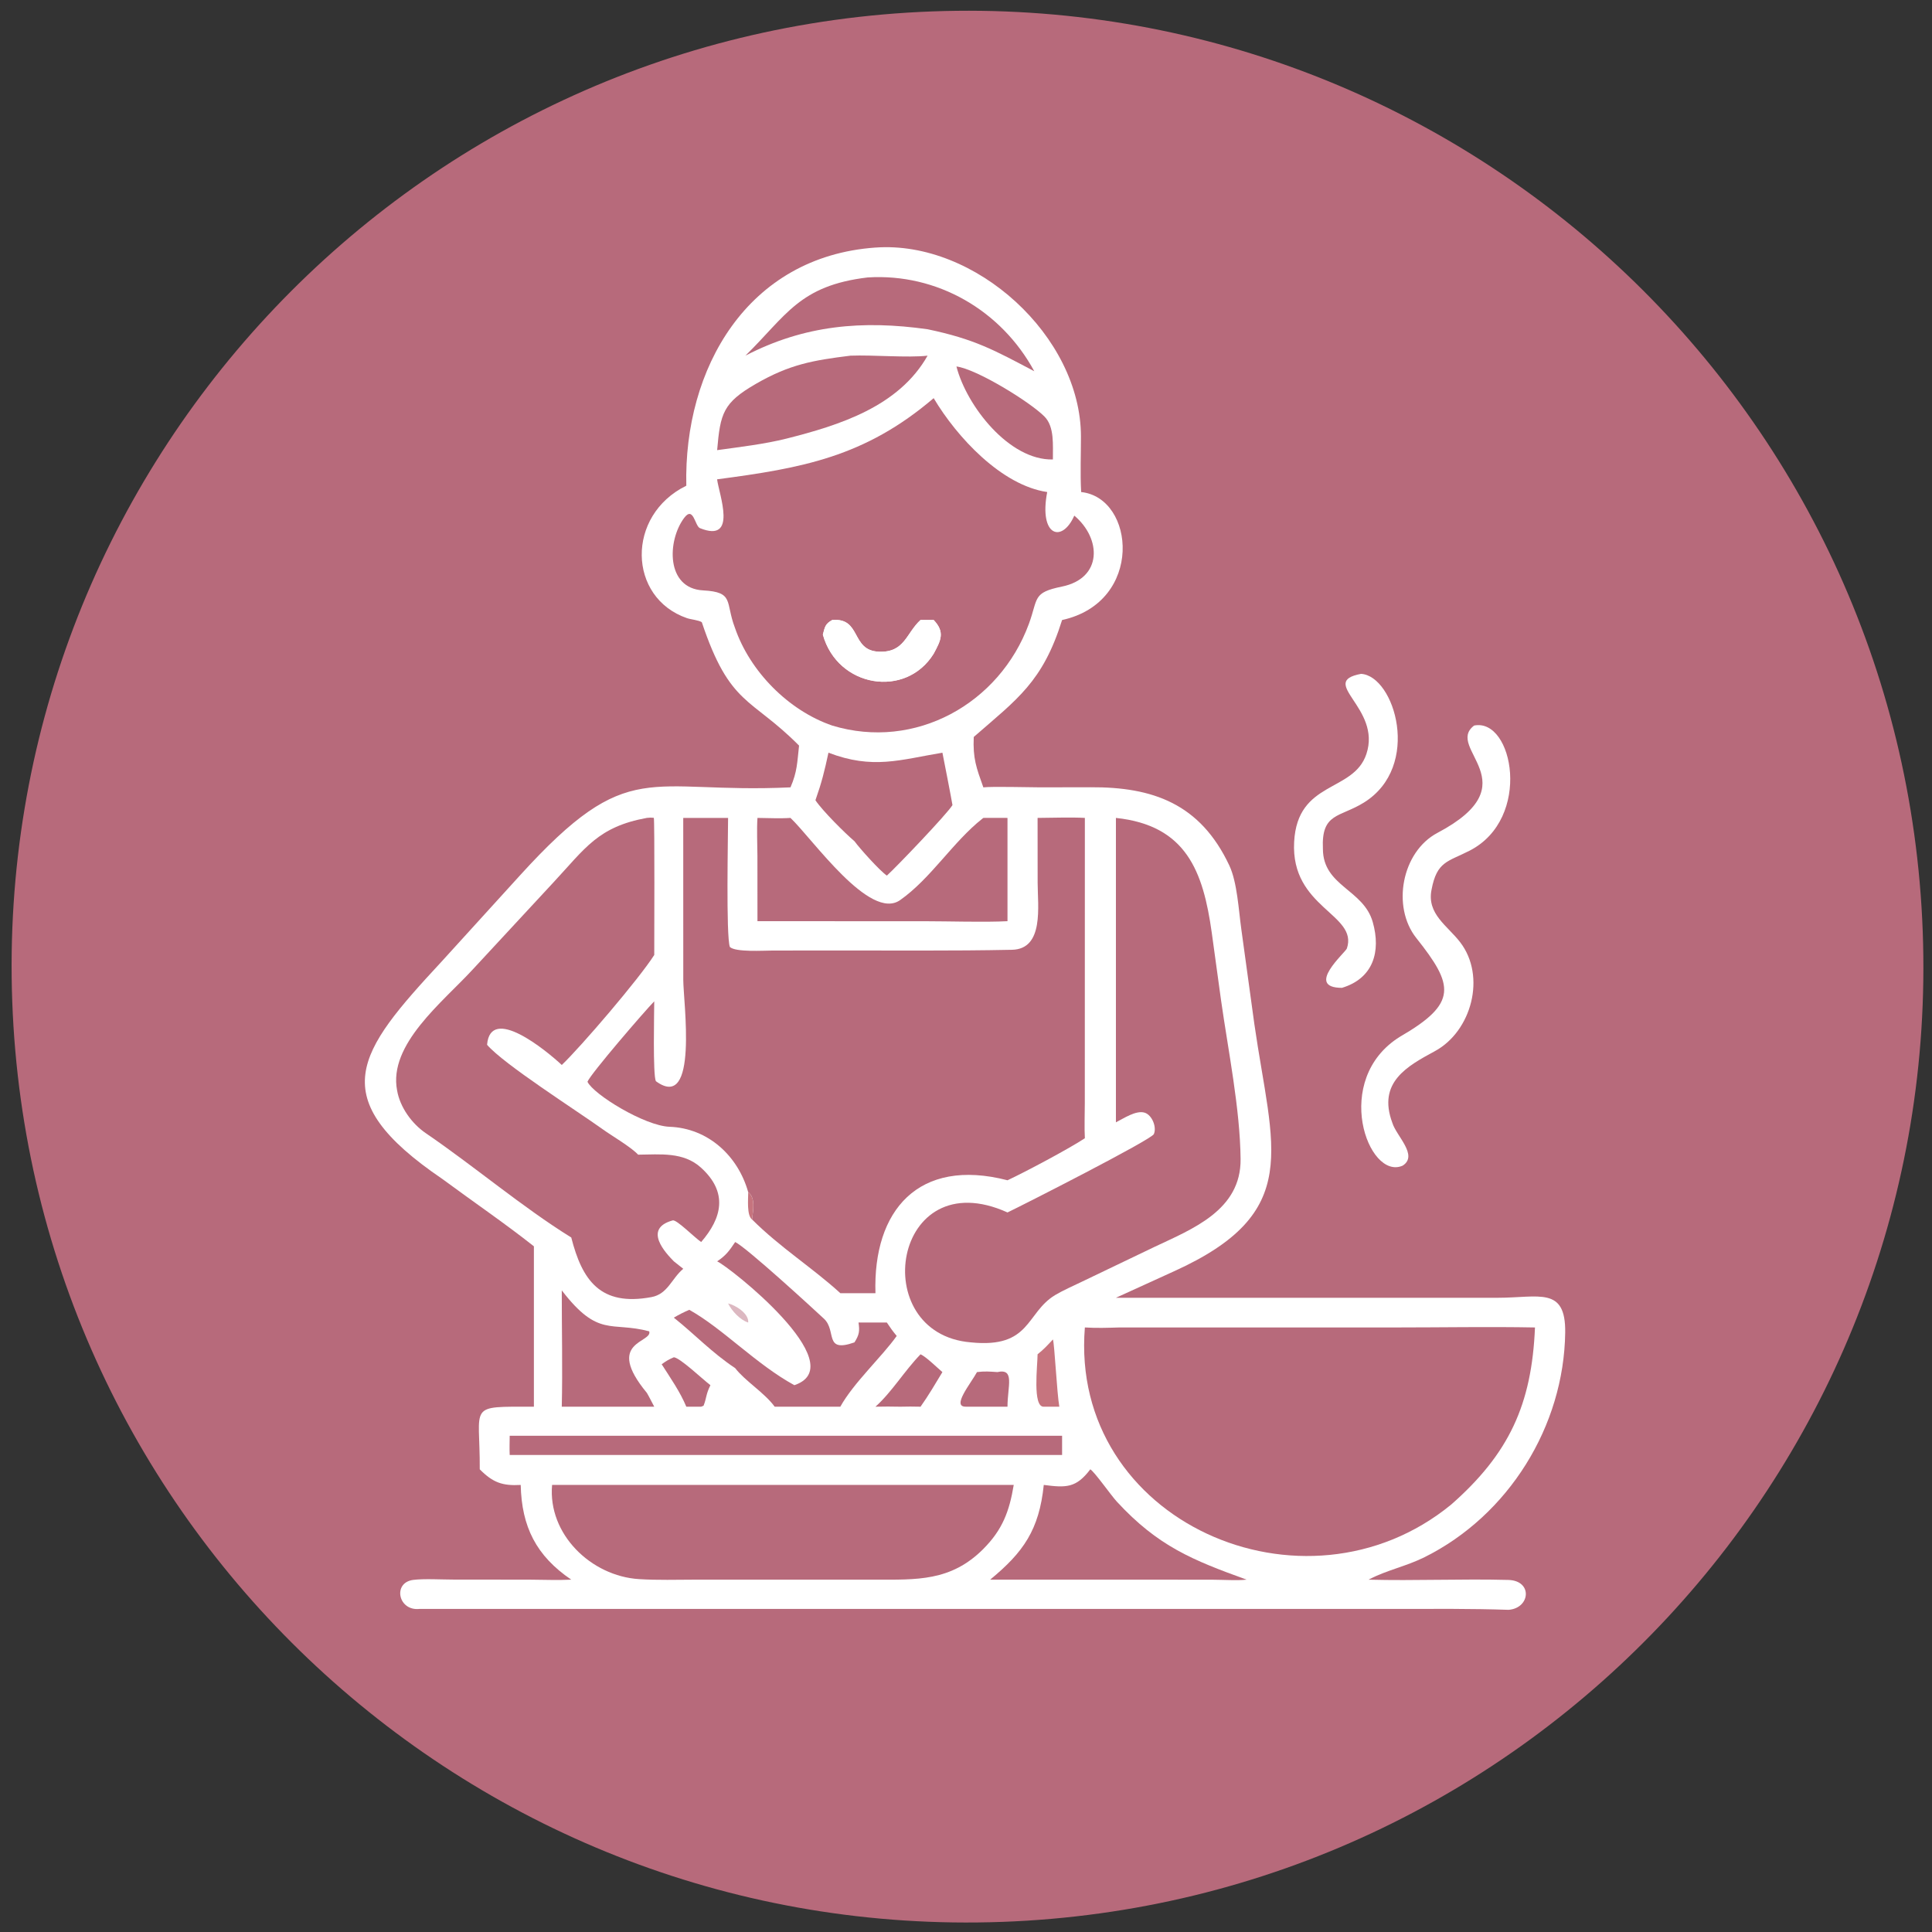
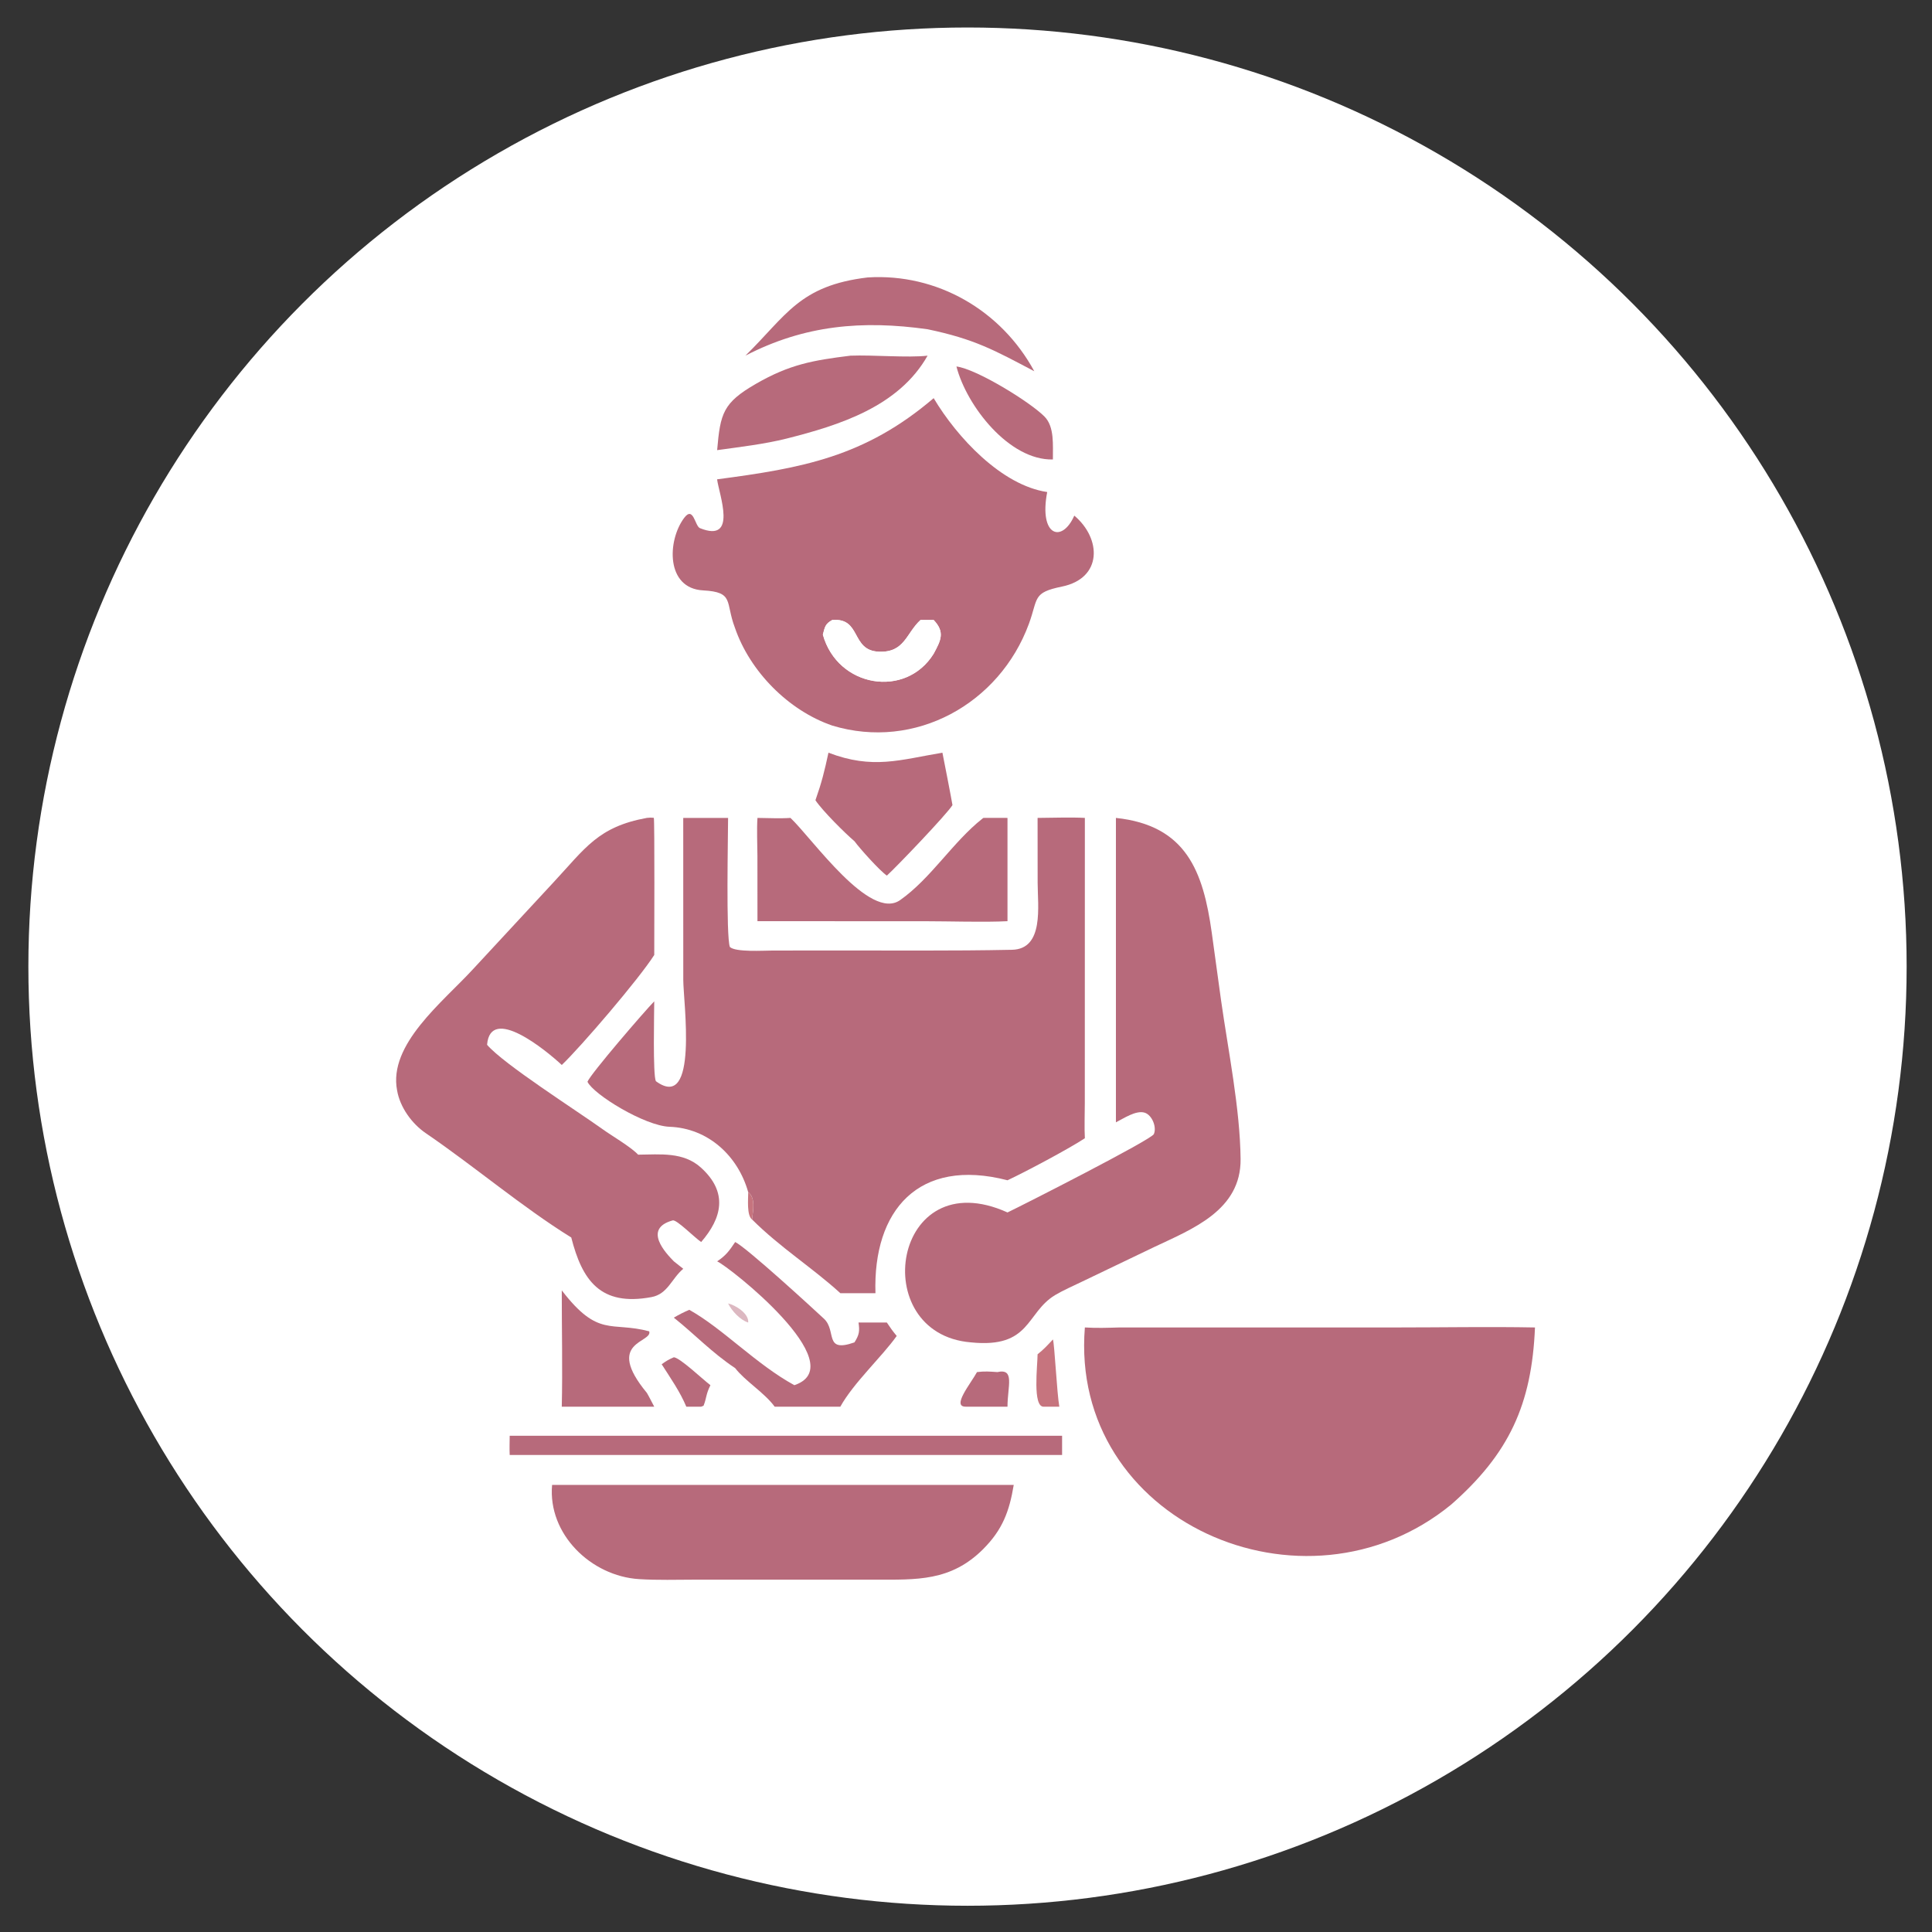
<svg xmlns="http://www.w3.org/2000/svg" id="Layer_1" version="1.1" viewBox="0 0 1024 1024">
  <rect x="0" y="0" width="1024" height="1024" fill="#333333" stroke="none" />
  <defs>
    <style>
      .st0 {
        fill: #dcb8c1;
      }

      .st1 {
        fill: #fff;
      }

      .st2 {
        fill: #b76a7b;
      }

      .st3 {
        fill: #c6747e;
      }
    </style>
  </defs>
  <circle class="st1" cx="512.8" cy="512.33" r="497.76" />
-   <path class="st2" d="M531.24,1018.63C251.68,1028.82,16.78,810.5,6.5,530.94-3.77,251.39,214.47,16.41,494.02,6.05c279.68-10.37,514.79,208,525.07,487.68,10.28,279.68-208.17,514.72-487.85,524.91ZM464.01,131.21c-67.97,4.82-101.68,64.21-100.25,126.22-32.08,15.77-31.03,59.34.32,70.19,2.12.73,6.3,1.07,7.89,2.16,14.96,44.64,25.98,39.59,51.55,65.4-1,8.94-.93,13.78-4.54,22.13-76.24,3.61-85.26-17.25-143.31,46.59l-41.73,45.89c-44.6,48.1-63.02,71.88.6,115.15,15.85,11.72,33.16,23.54,48.44,35.63v85.01c-35.79.02-28.47-1.62-28.7,33.19,6.98,7.03,11.99,8.82,21.71,8.28.49,22.13,8.2,37.58,26.79,50.2-7.17.37-14.82.03-22.07,0l-40.47-.04c-5.96,0-15.64-.55-21.23.17-11.08,1.44-7.96,16.75,3.47,15.37h518.23c19.63,0,39.27-.18,58.88.49,11.51-.87,12.9-15.5-.18-15.84-24.66-.65-49.38.51-74.03-.14l.61-.32c9.1-4.73,19.35-6.78,29.03-11.59,44.56-22.17,73.93-69.43,74.57-119.09.32-24.57-13.86-18.41-35.81-18.41h-202.32s30.66-13.98,30.66-13.98c69.02-31.23,52.24-64.76,42.71-131.12l-6.9-50.2c-1.42-10.08-2.16-24.89-6.37-33.84-15.44-32.83-40.66-41.63-73.56-41.45l-26.7.05c-5.74,0-25.56-.55-30.11.01-3.7-10.38-5.6-15.35-5.08-26.71,23.04-20.1,36.55-29.15,46.82-61.98,43.44-9.52,38.74-64.81,10.11-67.83-.54-9.59-.11-19.69-.11-29.42-.03-53.13-55.9-104.01-108.91-100.16ZM721.39,357.16c-23.24,4.35,11.04,17.97,2.81,42.53-6.87,20.51-36.54,13.83-38.28,46.57-1.86,35.06,34.07,38.16,27.96,56.43-.7,2.11-22.51,20.83-2.62,20.89,16.62-5.02,20.76-19.24,16.33-34.86-4.94-17.42-26.35-18.97-26.42-38.77-.92-19.27,8.88-16.57,21.76-24.59,30.78-19.14,16.25-67.15-1.54-68.2ZM781.31,384.56c-15.89,12.08,30.43,30.54-19.43,56.88-18.93,10-24.36,39.18-11.2,55.74,19.91,25.06,22.13,34.5-8.67,52.31-36.41,22.6-16.91,76.47,1.44,68.32,8.43-5.4-3.35-15.67-5.47-22.66-8.07-21.59,8.11-30.18,22.56-38.03,19.45-10.56,27.25-39.65,13.4-57.69-6.7-8.77-17.8-15-15.19-27.88,2.84-15.1,8.59-14.74,20.19-20.69,33.24-17.05,23.08-70.44,2.39-66.31Z" />
  <path class="st2" d="M395.08,188.51c21.69-21.22,28.5-37.14,64.79-41.46,36.83-2.32,70.85,17.46,88.32,49.72-21.16-11.16-31.55-17.03-56.55-22.26-34.52-4.86-65.21-2.24-96.57,14Z" />
  <path class="st2" d="M380.1,238.59c1.68-19.56,3.11-25.08,20.59-35.17,17.83-10.29,30.2-12.45,50.08-14.91,11.97-.47,30.34,1.21,40.87,0-15.28,26.99-46.65,36.84-74.75,43.95-11.76,2.94-24.74,4.45-36.79,6.12Z" />
  <path class="st2" d="M558.07,243.53c-23.17.58-45.76-28.36-51.14-49.29,10.51,1.3,38.8,18.63,46.65,26.53,5.43,5.45,4.39,15.33,4.48,22.77Z" />
  <path class="st2" d="M380.1,254.05c44.89-5.93,78.17-11.78,114.76-43.02,12.36,20.76,36,46.21,60.18,49.76-4.49,23.46,7.87,27.28,14.36,12.5,14.46,12.17,15,33.2-6.54,37.61-15.73,3.22-12.51,6.11-17.53,19.77-15.6,42.4-60.34,67.22-104.22,53.9-23.19-7.96-43.7-28.71-51.61-51.92-5.17-13.54-.19-18.84-16.84-19.73-19.81-1.06-19.03-26.34-10.09-38.35,5-6.72,5.71,4.26,8.42,5.36,20.21,8.15,10.07-18,9.09-25.87ZM441.12,328.61c-3.78,2.06-3.91,3.71-4.99,7.75,7.81,28.06,43.95,33.98,58.73,10.13,3.82-7.09,6.12-11.42,0-17.88h-6.96c-7.64,6.95-8.34,17.34-22.04,16.81-15.11-.59-9.09-18.1-24.74-16.81Z" />
  <path class="st1" d="M436.13,336.36c1.08-4.03,1.21-5.69,4.99-7.75,15.65-1.29,9.64,16.22,24.74,16.81,13.7.53,14.4-9.86,22.04-16.81h6.96c6.12,6.46,3.82,10.79,0,17.88-14.79,23.86-50.92,17.93-58.73-10.13Z" />
  <path class="st2" d="M439.09,398.94c23.57,9.02,38,3.74,60.41,0,.06.05,5.2,26.58,5.33,27.78-2.93,4.81-29.73,32.82-34.77,37.37-3.79-2.58-14.34-14.35-17.16-18.21-5.18-4.41-17.01-16.19-20.7-21.74,3.34-9.49,4.79-15.37,6.9-25.19Z" />
  <path class="st2" d="M396.57,631.89c-5.4-19.28-21.27-33.93-41.69-34.67-13.15-.48-40.3-17.1-43.51-23.87,1.74-4.31,30.6-37.78,35.39-42.62-.01,5.83-.79,39,.86,42.32,22.76,16.67,14.53-42.21,14.53-53.66l-.02-85.87h23.77c0,9.26-1.15,62.57.94,68.39,2.97,2.87,17.95,1.9,22.45,1.9l31.72-.04c31.77-.04,63.66.29,95.34-.36,17.17-.35,13.62-23.31,13.62-35.54l-.03-34.36c7.33-.04,17.9-.41,25.06,0l-.03,150.99c0,5.32-.29,13.65.03,18.8-8.42,5.55-31.42,17.8-41,22.27-47.22-12.21-71.37,16.01-69.99,59.85h-18.6c-14.77-13.48-31.86-24.16-46.82-39.09.57-4.59,1.96-11.43-2.01-14.45Z" />
  <path class="st2" d="M302.77,655.89c-25.84-16-51.49-37.81-77.07-55.26-7.46-5.09-13.71-13.79-15.23-22.69-4.71-24.33,24.01-46.66,39.99-63.99l42.78-46.16c17-18.24,23.66-29.55,49.62-34.29,1.73-.2,2-.16,3.68-.04.48.96.23,66.31.23,72.69-8.12,12.78-38.91,48.69-49.01,58.31-8.36-7.79-37.84-31.97-39.6-10.7,8.77,10.26,47.42,34.82,61.3,44.79,4.96,3.56,14.88,9.31,18.77,13.45,11.78-.11,24.01-1.55,33.29,6.86,14.51,13.14,11.14,26.69.11,39.44-3.61-2.45-13.02-12.02-15.07-11.46-16.12,4.42-3.42,17.59.6,21.7l4.98,3.95c-6.19,5.16-8.17,13.38-16.85,15-27.21,5.08-36.76-9.05-42.51-31.6Z" />
  <path class="st2" d="M401.47,488.25l-.02-34.5c-.03-6.4-.4-14.03.02-20.24,5.25.07,12.4.37,17.5,0,11.8,11.23,42.04,54.85,58.1,43.57,16.28-11.43,27.97-30.8,43.53-43.11l.59-.46c4.21-.07,8.58,0,12.8,0v54.74c-12.06.64-31.17.02-43.62.02l-88.91-.02Z" />
  <path class="st2" d="M591.46,594.87v-161.36c37.33,3.97,46.25,28.35,50.8,60.84l4.93,35.86c3.76,26.51,10.07,57.33,10.35,84.11.28,27.13-25.55,37.05-45.62,46.55l-38.43,18.43c-4.11,1.97-10.58,4.89-14.25,7.11-15.69,9.5-12.74,28.33-44.69,25.07-55.53-4.63-41.48-96.36,19.45-68.86,8.6-4.12,76.24-38.53,77.57-41.53,1.62-3.67-.94-10.15-4.91-11.36-4.58-1.39-11.17,3.11-15.19,5.12Z" />
  <path class="st3" d="M396.57,631.89c3.98,3.02,2.58,9.86,2.01,14.45-2.85-2.19-2.02-10.78-2.01-14.45Z" />
  <path class="st2" d="M380.1,668.54c4.71-3.14,6.46-5.63,9.56-10.24,6.09,2.97,41.09,35.09,47.04,40.63,6.93,6.44-.2,18.31,16.18,12.56,2.59-4.06,2.8-5.99,2.16-10.53h15c1.89,2.83,3.07,4.51,5.24,7.12-8.02,11.25-22.8,24.76-29.89,37.49h-34.8c-5.24-7.26-15.8-13.71-20.94-20.45-12.2-8.04-21.4-17.9-32.51-26.74,3.08-1.8,4.92-2.71,8.19-4.16,17.77,9.91,35.37,28.84,55.69,39.95l.5-.18c30.47-10.94-35.11-62.7-41.44-65.47Z" />
  <path class="st2" d="M297.75,745.58c.47-19.85-.02-41.63,0-61.66,19.46,25.32,26.06,16.3,46.35,21.71,1.89,6.19-23.95,5.17-1.25,32.62,1.19,2,2.74,5.17,3.91,7.33h-49.01Z" />
  <path class="st0" d="M396.57,700.96c-4.18-1.21-8.82-6.28-10.67-10.12,3.92.91,11.09,5.31,10.67,10.12Z" />
  <path class="st2" d="M575,703.58c6.36.4,12.02.18,18.38,0h146.36c24.2,0,49.79-.46,73.83,0-1.7,40.87-13.74,66.89-44.41,93.87-77.89,63.78-202.46,8.81-194.16-93.87Z" />
  <path class="st3" d="M549.94,717.79c3.27-2.56,5.28-4.82,8.13-7.86.84,2.31,2.11,28.33,3.39,35.65h-8.25c-6.05.23-3.29-21.83-3.27-27.78Z" />
-   <path class="st2" d="M464.01,745.58c8.75-7.82,15.2-18.8,23.9-27.78,3.04,1.38,8.61,6.92,11.58,9.44-3.7,6.14-7.44,12.51-11.58,18.34-3.73-.11-7.05-.09-10.78,0-4.49-.12-8.63-.09-13.12,0Z" />
  <path class="st2" d="M350.69,723.08c2.68-1.87,3.42-2.37,6.46-3.7,3.34.29,15.35,11.76,19.39,14.8-2.46,4.88-1.99,6.75-3.65,10.9l-1.26.49h-7.87c-3.3-7.91-8.42-15.22-13.06-22.49Z" />
  <path class="st2" d="M517.83,727.23c4.14-.51,6.67-.28,10.79,0,9.41-2.1,5.39,7.46,5.37,18.34h-22.12c-7.64.07,2.62-12.21,5.96-18.34Z" />
  <path class="st2" d="M270.15,760.97h292.78v10.2h-292.78c-.16-3.07-.03-7.06,0-10.2Z" />
-   <path class="st2" d="M553.21,787.04c11.91,1.55,17.17,1.65,24.68-8.28,2.42,1.57,10.97,13.79,14.07,17.15,21.81,23.63,40.14,30.99,68.76,41.33-4.59.56-12.44.07-17.38.05l-36.08-.05h-82.46c17.6-14.48,25.97-26.39,28.42-50.2Z" />
  <path class="st2" d="M521.19,820.98c-17.26,17.29-35.39,16.28-57.72,16.27h-94.77c-9.91.02-20.13.34-29.99-.28-25.42-1.59-48.43-23.84-46.09-49.94h244.68c-2.32,14.02-5.96,23.75-16.12,33.94Z" />
</svg>